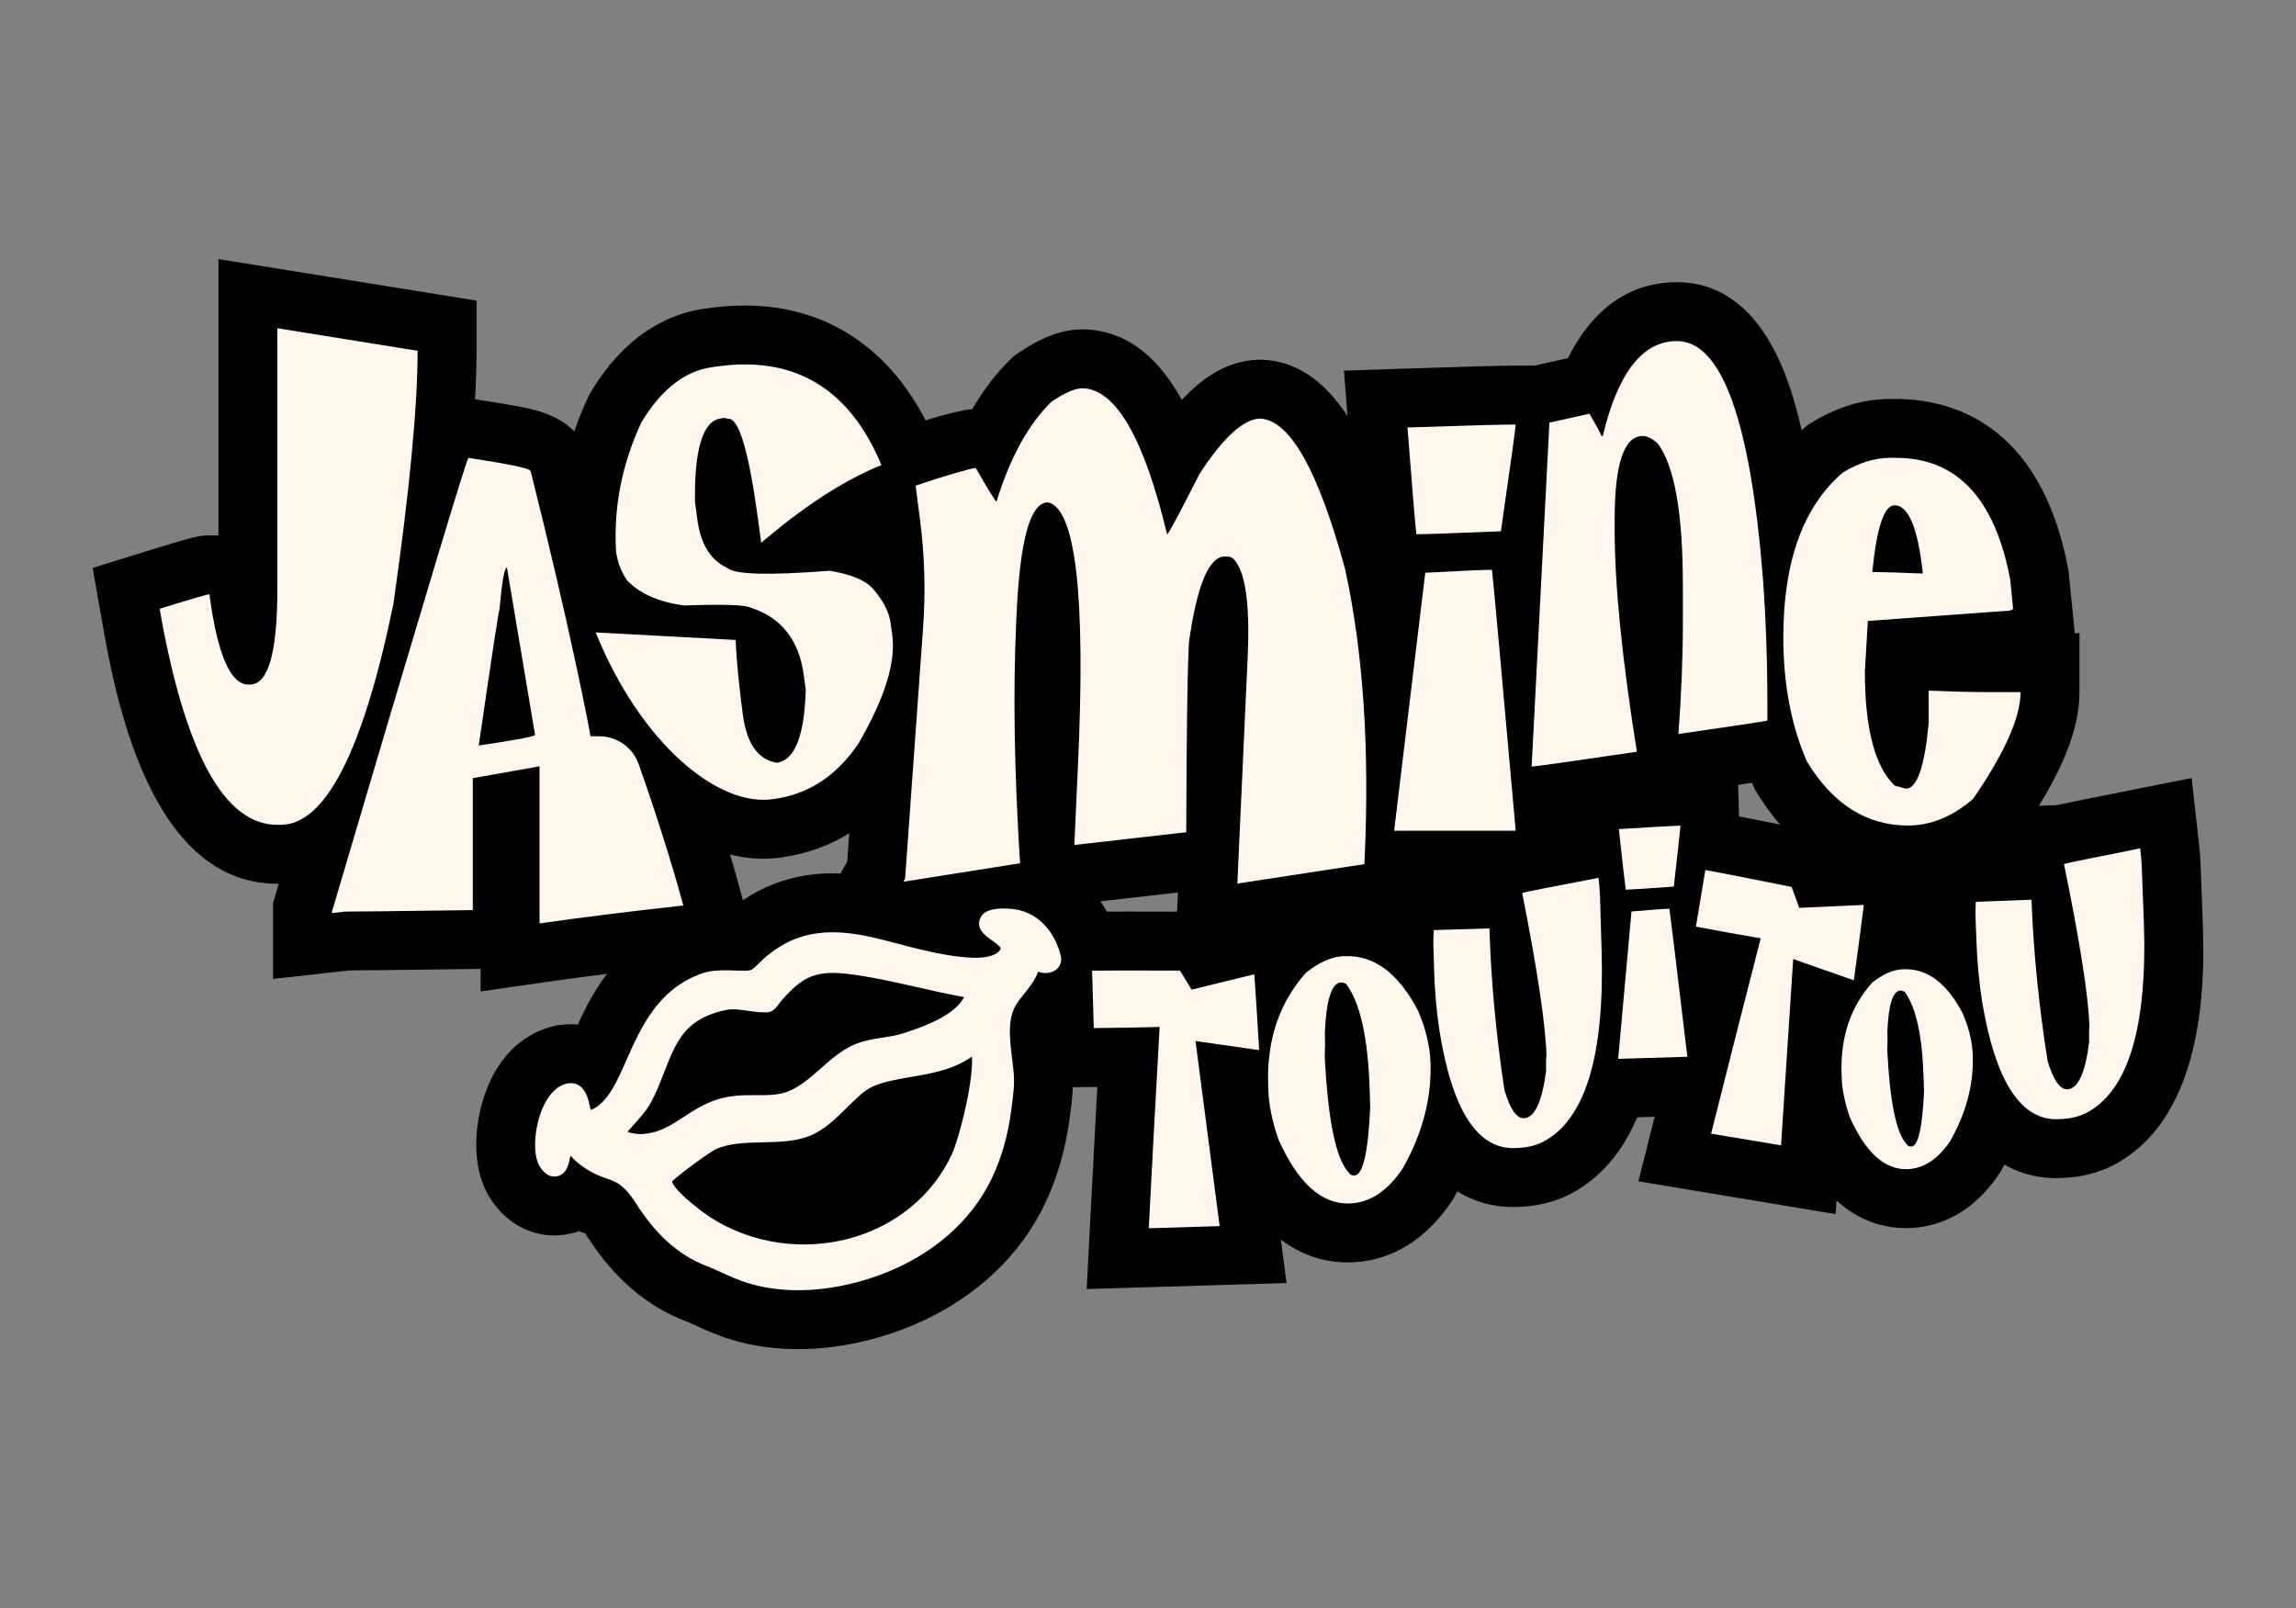
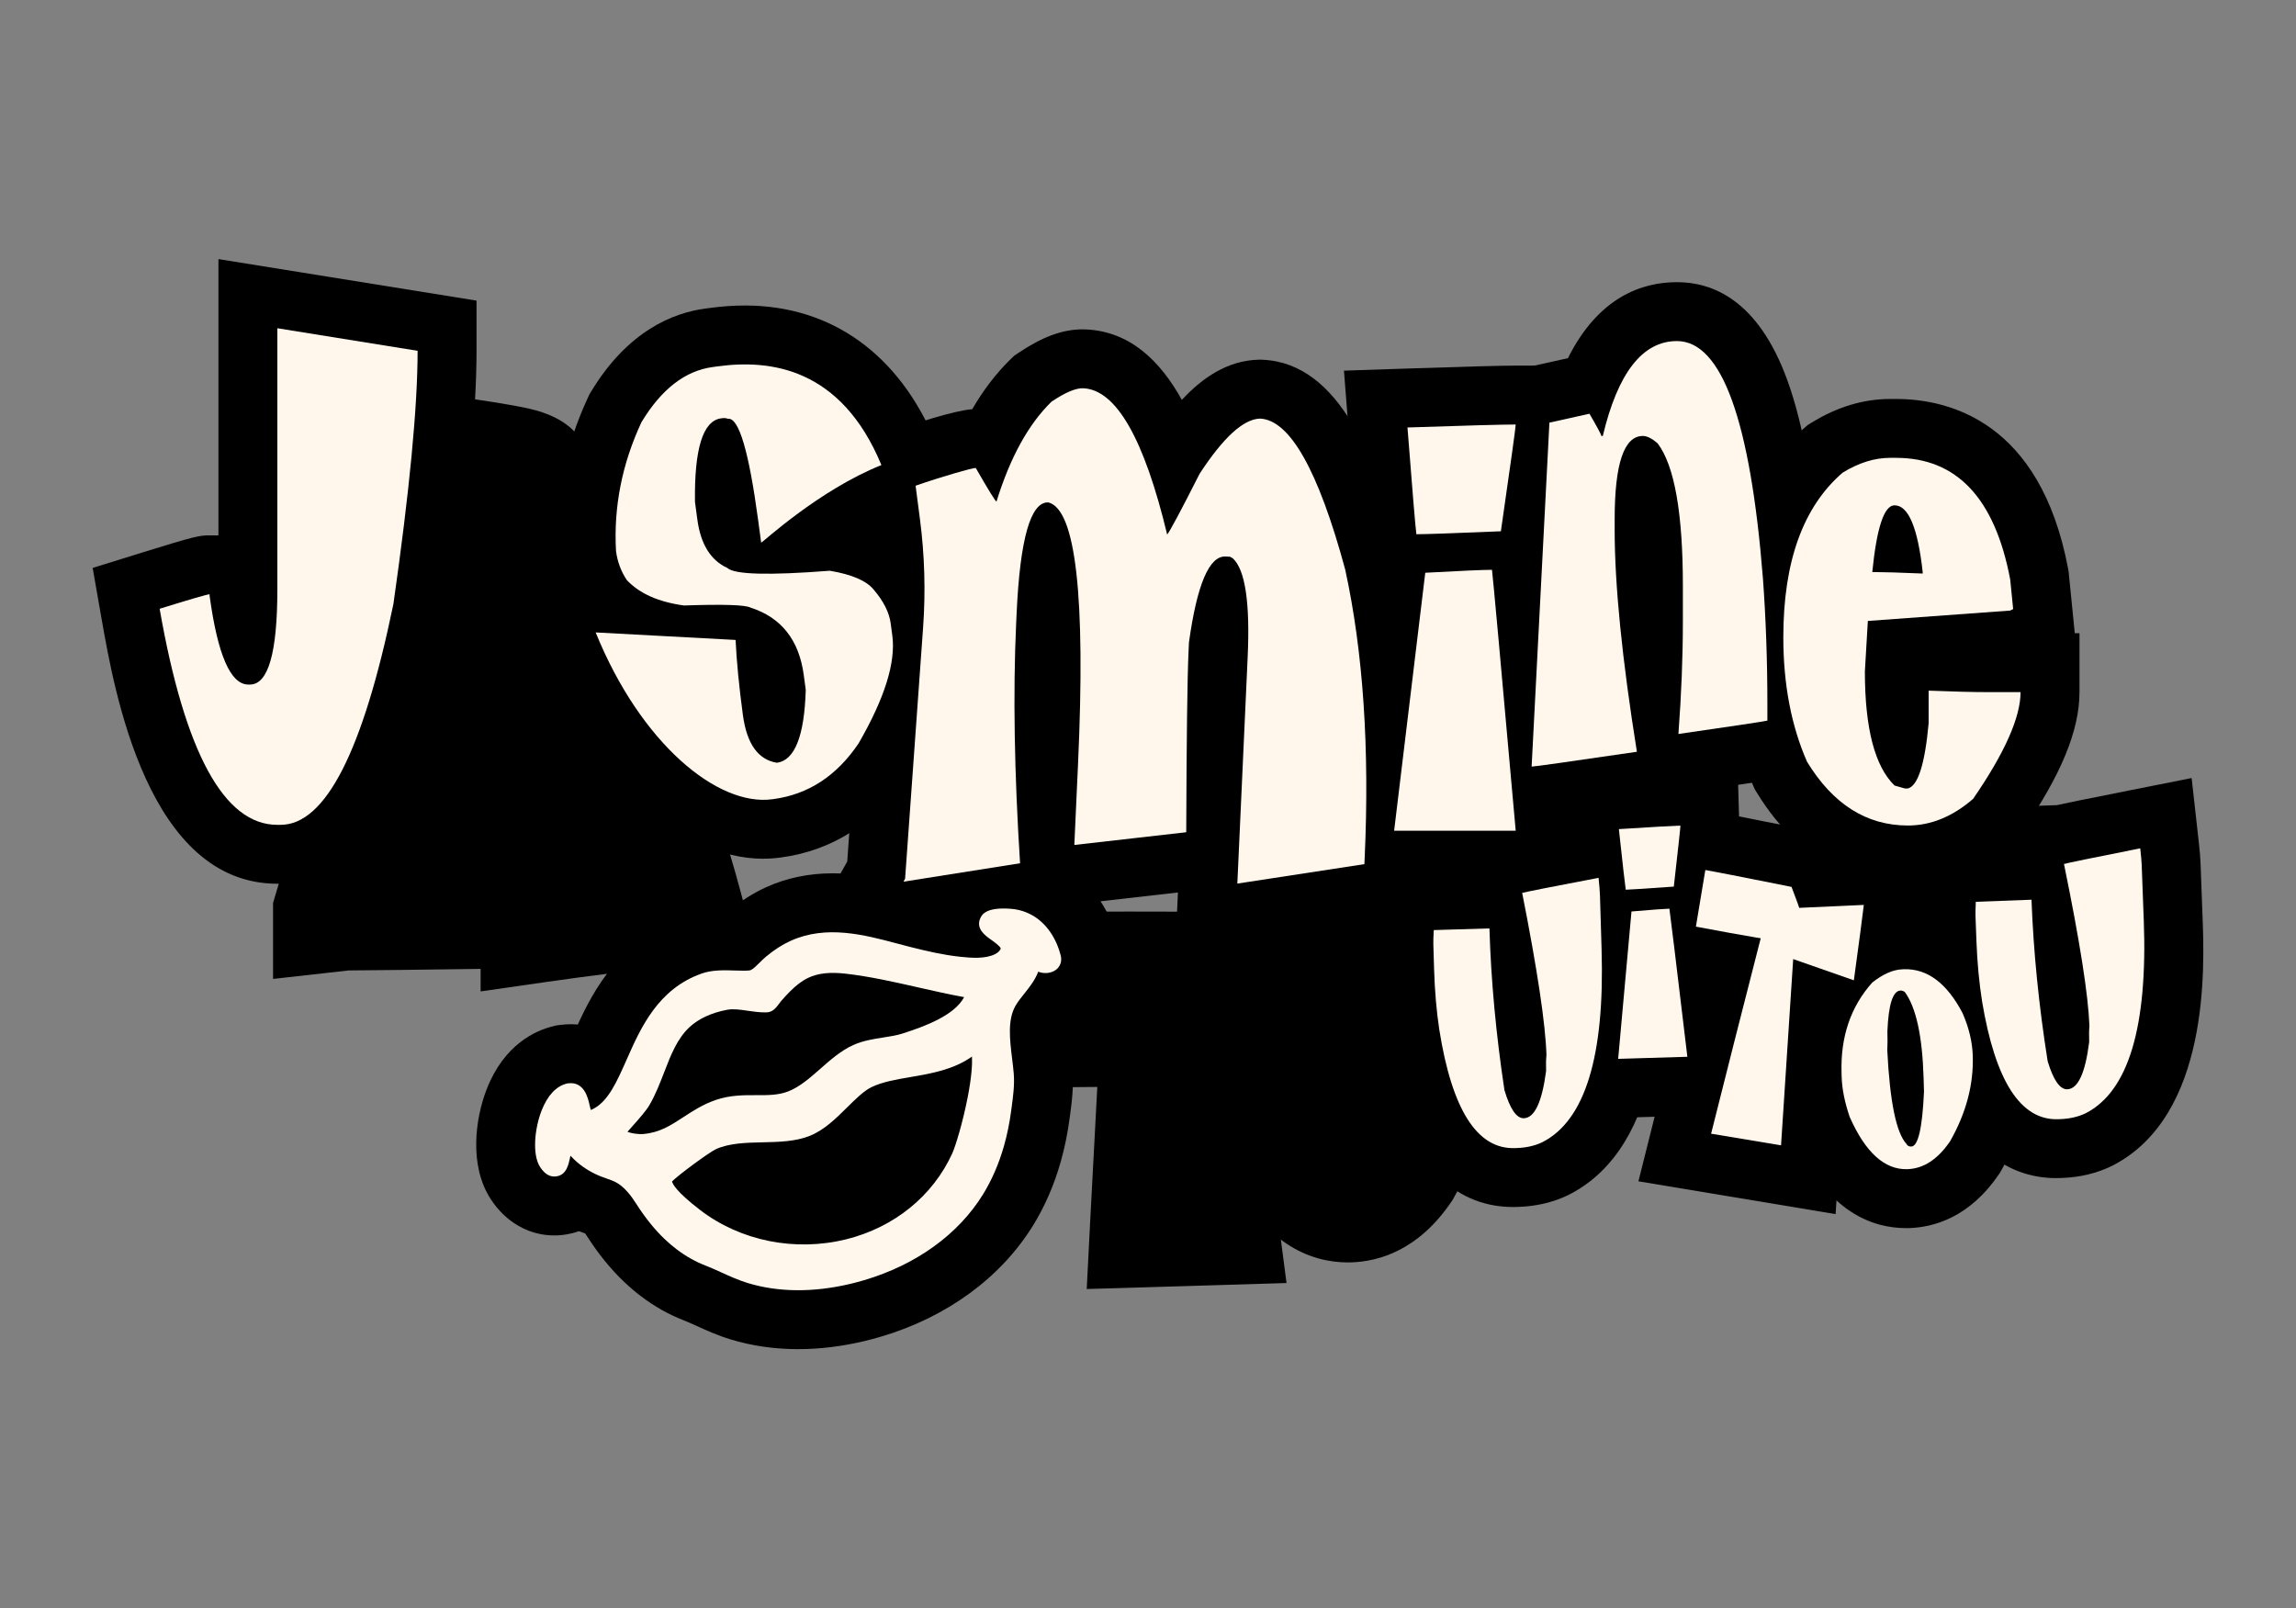
<svg xmlns="http://www.w3.org/2000/svg" id="Calque_1" data-name="Calque 1" viewBox="0 0 1191.09 834.37">
  <rect x="0" y="0" width="1191.09" height="834.37" fill="#808080" stroke="none" />
  <defs>
    <style>
      .cls-1 {
        fill: #fff7ec;
      }
    </style>
  </defs>
  <g>
    <path d="M565.44,635.67c1.16-22.7,2.44-46.73,3.81-71.76-.52,0-31.47.26-31.47.26l-2.71-90.23,30.57-.9c1.68-.05,5.54-.12,19.59-.12,7.08,0,16.08.02,26.97.05l16.88.05,3.38,5.42,45.88-11.24,2.84,35.81c.49,6.17,1.32,19.25,2.54,39.99l2.2,37.33-30.2-4.31,11.69,89.62-103.65,3.11,1.69-33.1Z" />
    <path d="M699.21,654.95c-18.76,0-45.09-8.97-64.05-51.68l-.55-1.24-.44-1.29c-4.17-12.24-6.45-23.89-6.77-34.64l-.08-2.65c-.94-31.18,8.32-57.86,27.51-79.28l1.75-1.95,2.06-1.63c12.15-9.6,24.76-14.66,37.49-15.05l.86-.03c.67-.02,1.32-.03,1.96-.03,18.42,0,44.42,7.75,63.71,44.65l.51.97.44,1c5.62,12.92,8.66,25.93,9.04,38.68.72,24.06-5.52,47.87-18.55,70.79l-.6,1.06-.69,1.01c-17.05,25.08-37.61,30.86-51.86,31.28-.58.02-1.15.03-1.73.03h0Z" />
    <path d="M784.92,626.2c-24.94,0-57.05-15.15-68.47-87.28-1.67-11.03-2.68-22.84-3.06-35.32l-.38-12.69c-.07-2.5,0-5.59.25-10.04l1.53-28.04,41.4-1.24-3.55-17.96,33.54-.91c5.63-1.22,16.05-3.23,37.36-7.3l32.68-6.24,3.44,33.09c.5,4.81.77,8.3.85,10.98l.85,28.46c.76,25.34,3.07,102.44-47.44,128.11l-.61.3c-7.74,3.72-16.42,5.74-25.8,6.03,0,0-2.04.05-2.61.05h0Z" />
    <path d="M813.21,466.42c-.23-1.46-.67-4.17-3.78-33l-3.43-31.74,31.86-2.04c17.76-1.13,28.54-1.75,32.95-1.88l30.57-.93.9,30.57c.08,2.79.1,3.37-3.61,36.01l-2.87,25.2-25.3,1.83c-18.94,1.37-23.96,1.62-26.2,1.69l-26.85.81-4.25-26.52Z" />
    <path d="M818.23,444.62l25.53-2.18c14.73-1.26,19.14-1.5,21.34-1.56l26.75-.81,4.33,26.41c.24,1.47.65,3.94,9.51,78.16l3.96,33.17-103.74,3.12,12.31-136.3Z" />
    <path d="M849.96,612.87l8.07-32.15c5.56-22.15,11.46-45.48,17.63-69.67-.51-.1-30.93-5.83-30.93-5.83l14.81-89.04,30.15,5.03c2.71.45,10.39,1.87,45.7,8.95l16.55,3.32,2.27,5.98,47.19-2.15-4.15,35.69c-.71,6.08-2.42,19.07-5.25,39.72l-5.07,37.05-28.8-10.07-5.88,90.19-102.3-17.02Z" />
    <path d="M988.76,637.15c-16.9,0-40.53-7.85-57.13-45.25l-.56-1.25-.44-1.3c-3.56-10.44-5.5-20.44-5.78-29.7l-.07-2.1c-.8-26.79,7.18-49.73,23.73-68.2l1.75-1.96,2.06-1.63c10.83-8.56,22.19-13.07,33.77-13.42,0,0,1.87-.05,2.45-.05,13.51,0,38.84,5.1,56.69,39.23l.5.97.44,1c4.84,11.13,7.46,22.38,7.79,33.43.62,20.53-4.68,40.81-15.75,60.29l-.61,1.07-.69,1.01c-15.17,22.31-33.71,27.46-46.59,27.85-.53.01-1.05.02-1.58.02h0Z" />
    <path d="M1066.76,611.21c-24.77,0-56.79-15.06-68.69-86.77-1.75-11.02-2.85-22.83-3.32-35.3l-.47-12.7c-.09-2.49-.04-5.59.17-10.05l1.34-28.03,41.38-1.55-3.69-17.96,33.55-1.14c5.63-1.27,16.05-3.35,37.29-7.57l32.63-6.48,3.69,33.06c.54,4.82.84,8.33.93,11.02l1.06,28.41c.95,25.33,3.83,102.42-46.5,128.46l-.6.3c-7.71,3.78-16.39,5.88-25.77,6.22l-.88.03c-.72.03-1.43.04-2.14.04h0Z" />
    <path d="M143.88,458.49c-67.08,0-84.58-99.8-91.17-137.37l-4.64-26.48,25.68-7.98c27.61-8.58,29.87-8.91,35-8.91h4.57v-143.33l133.89,21.54v26.04c0,30.74-4.2,75.11-12.85,135.65l-.13.93-.19.92c-14.17,68.73-35.77,138.98-88.49,138.98h-1.67Z" />
    <path d="M249.34,502.66l-3.63.05c-24.08.33-54.13.72-64.83.76l-39.23,4.4v-39.37l1.25-4.23c23-77.87,40.61-137.15,52.35-176.19,5.9-19.62,10.46-34.6,13.55-44.53,5.99-19.23,8-25.71,18.07-31.96l9.52-5.91,11.08,1.65c11.52,1.71,20.07,3.18,26.13,4.48,22.62,4.85,30.07,16.54,31.8,27.15,10.43,41.49,21.17,88.46,27.01,117.12,12.61,5.72,22.77,16.35,27.62,29.9,7.07,19.72,17.89,53.06,24,76l10.25,38.44h-38.86c-26.66,2.95-50.6,5.95-71.18,8.91l-34.91,5.02v-11.69Z" />
    <path d="M396.03,445.52c-43.26,0-89.61-42.56-115.33-105.91l-18.1-44.6,27.89,1.5c-.5-2.14-.9-4.31-1.2-6.52l-.16-1.17-.07-1.18c-1.57-27.96,3.82-55.4,16.03-81.56l.69-1.48.84-1.4c19.09-31.62,42.66-40.88,59.07-43.08l2.82-.38c6.14-.82,12.18-1.24,17.96-1.24,44.84,0,80.01,25.24,99.01,71.07l11.86,28.6-28.76,11.48c-2.74,1.1-5.57,2.37-8.46,3.8,6.8,3.38,12.32,7.68,16.64,12.93,8.8,10.43,14.04,21.5,15.57,32.9l.85,6.33c2.82,21.04-4.17,45.71-21.38,75.42l-.53.92-.59.88c-16.16,23.91-38.76,38.43-65.36,42l-.66.09c-2.85.38-5.74.57-8.64.57ZM416.7,371.43" />
    <path d="M439.52,446.97l8.86-123.54c1.19-16.65.7-33.49-1.45-50.05l-5.47-41.99,23.35-8.22c8.8-3.1,29.47-10.06,39.55-10.88,5.83-10.01,12.43-18.63,19.77-25.79l1.99-1.94,2.31-1.55c12.34-8.28,22.86-12.14,33.11-12.14.61,0,1.22.01,1.81.04,22.66,1.03,38.37,16.01,49.75,36.56,10.58-11.41,23.58-20.39,39.67-20.85l1.13-.03,1.13.05c40.11,1.82,59.05,51.96,72.28,100.77l.2.73.16.74c9.87,45.17,13.49,98.25,10.78,157.75l-1.28,28.1-127.52,19.51,1.42-31.22-49.96,5.68.32,5.02-150.12,23.72,28.2-50.47Z" />
    <path d="M688.76,461.56l23.35-193.51,25.59-1.41c25.71-1.42,33.03-1.58,36.29-1.58h26.77l3.52,26.54c.25,1.93.86,6.45,12.45,136.69l2.96,33.27h-130.95Z" />
    <path d="M707.9,307.72l-3.44-26.65c-.41-3.15-1.32-12.47-4.78-56.93l-2.48-31.84,31.92-1.07c31.02-1.04,49.73-1.55,57.18-1.55h30.56v30.56c0,3.03,0,4.29-8.01,59.75l-3.63,25.1-25.34,1.07c-33.26,1.4-41.69,1.56-45.13,1.56h-26.87Z" />
    <path d="M762.38,428.27l12.09-233.81,38.92-8.64c15.88-31.78,38.47-39.43,56.55-39.43s42.03,8.83,57.29,50.92c8.45,23.32,14.27,56.12,17.79,100.29,1.6,21.86,2.41,44.61,2.41,67.81v32.94l-23.89,5.34c-1.82.41-4.26.95-40.23,6.17l.95,5.91-30.64,4.49c-54.71,8.02-56.07,8.02-59.04,8.02h-32.18Z" />
    <path d="M989.74,458.87c-22.47,0-54.31-8.28-78.39-47.71l-1.07-1.76-.83-1.89c-9.87-22.52-14.88-48.39-14.88-76.88,0-48.33,13.92-84.84,41.37-108.52l1.86-1.61,2.09-1.29c13.18-8.11,26.85-12.22,40.63-12.22h3.08c27.12,0,74.79,11.43,89.25,87.95l.25,1.31,3.23,32.27h2.44v30.56c0,19.87-9.53,42.97-30,72.71l-2.21,3.2-2.94,2.55c-16.31,14.15-34.43,21.32-53.87,21.32Z" />
    <path d="M414.1,699.95c-12.29,0-24.11-1.7-35.12-5.07-6.81-2.08-12.75-4.78-17.51-6.95-2.52-1.15-4.71-2.14-6.63-2.88-7.8-3.01-15.3-7.23-22.29-12.53-3.01-2.29-5.96-4.8-8.76-7.46-7.07-6.73-13.43-14.58-19.45-24-.29-.45-.53-.82-.74-1.13-1.04-.37-1.97-.71-2.9-1.07l-.31-.13c-2.23.79-4.34,1.3-6.18,1.62-2.21.4-4.45.6-6.68.6-13.12,0-25.11-6.83-32.89-18.74-11.34-17.33-8.21-41.69-2.09-57.29,9.07-23.09,25.26-30.23,34.11-32.43l2-.5,2.09-.27c1.77-.23,3.58-.35,5.35-.35,1.2,0,2.42.06,3.65.17,8.34-18.27,22.38-44.08,54.05-55.28,8.61-3.08,16.94-3.43,22.44-3.43.52,0,1.03,0,1.55,0l.25-.21c6.37-5.26,12.74-9.3,19.46-12.35,10.52-4.77,22.09-7.19,34.4-7.19,15.58,0,29.99,3.84,41.57,6.93l.63.17c1.95.52,3.88,1.03,5.79,1.51.54.14,1.08.27,1.62.41,4.33-8.42,14.9-21.33,39.12-21.33,1.99,0,4.09.08,6.24.25,8.42.65,16.74,3.21,24.01,7.41,14.26,8.22,24.55,22.32,28.99,39.72,2.47,9.65.71,17.72-1.2,22.78-3.83,10.04-11.81,17.97-21.91,21.82-.02,0-.04.01-.05.02-.53.68-2.01,2.52-2.26,2.84.04,2.59.57,6.85.94,9.88.37,3.05.73,6.04.97,8.9.77,9.2-.4,17.8-1.24,24.08l-.24,1.75c-1.04,7.85-2.61,15.51-4.66,22.7-3.37,11.84-8.13,22.82-14.16,32.63-16.72,27.22-44.8,47.8-79.09,57.93-2.78.82-5.68,1.6-8.62,2.3-11.61,2.76-23.12,4.16-34.24,4.16Z" />
  </g>
  <g>
-     <path class="cls-1" d="M650.71,505.45l-32.62,7.99c0-.22-2.01-3.51-5.99-9.9-26.51-.08-41.7-.06-45.57.05l.89,29.77c13.51-.11,24.02-.28,31.53-.51l2.63-.08c-2.1,37.24-3.97,72.05-5.63,104.45l36.77-1.1-12.52-96.02,33,4.71c-1.2-20.34-2.03-33.46-2.5-39.36Z" />
-     <path class="cls-1" d="M697.94,496.05l-.88.03c-6.06.18-12.54,3.01-19.46,8.47-13.85,15.46-20.43,34.79-19.73,57.99l.08,2.63c.23,7.73,1.95,16.3,5.15,25.7,10.1,22.77,22.42,33.94,36.94,33.5,10.43-.31,19.6-6.28,27.5-17.91,10.26-18.05,15.12-36.31,14.57-54.77-.27-8.9-2.44-18.04-6.52-27.41-10.07-19.27-22.62-28.68-37.65-28.23ZM702.67,609.83c-1.53.05-2.57-.51-3.12-1.66-6.57-7.1-10.67-27.13-12.32-60.1.18-3.58.21-7.68.07-12.27.72-17.25,3.53-25.95,8.42-26.1.8-.02,1.69.24,2.65.79,7.3,9.79,11.36,28.21,12.18,55.28l.26,8.76c-1.05,23.4-3.76,35.16-8.14,35.29Z" />
    <path class="cls-1" d="M829.98,464.16c-.06-1.89-.29-4.81-.7-8.74-25.42,4.85-38.48,7.44-39.2,7.75h-.44c7.92,40.09,12.12,68.15,12.61,84.2-.23,2.13-.29,4.9-.19,8.33-2.14,16.13-5.99,24.28-11.53,24.45-3.79.11-7.15-4.75-10.08-14.6-4.37-28.93-6.97-56.9-7.78-83.89l-28.89.87c-.19,3.44-.26,5.92-.21,7.46l.38,12.7c.34,11.31,1.24,21.8,2.7,31.47,6.58,41.57,19.61,62.07,39.09,61.48l.88-.03c5.11-.15,9.6-1.16,13.49-3.03,22.15-11.26,32.4-44.57,30.74-99.95l-.85-28.46Z" />
    <path class="cls-1" d="M843.39,461.59c2.77-.08,11.08-.62,24.93-1.62,2.31-20.3,3.46-30.85,3.43-31.65-3.94.12-14.58.73-31.93,1.83,2.02,18.71,3.21,29.19,3.57,31.44Z" />
    <path class="cls-1" d="M846.36,472.89l-6.91,76.45,35.9-1.08c-5.85-49.04-8.96-74.66-9.32-76.84-2.55.08-9.11.56-19.67,1.46Z" />
    <path class="cls-1" d="M966.9,469.48l-33.55,1.52c.04-.21-1.29-3.84-3.96-10.87-25.99-5.21-40.9-8.14-44.72-8.77l-4.89,29.38c13.27,2.51,23.62,4.37,31.03,5.61l2.59.43c-9.27,36.13-17.85,69.92-25.74,101.39l36.29,6.04,6.3-96.63,31.47,11.01c2.76-20.19,4.49-33.22,5.17-39.1Z" />
    <path class="cls-1" d="M987.72,502.86l-.71.02c-4.9.15-10.14,2.43-15.73,6.85-11.19,12.5-16.51,28.12-15.95,46.87l.06,2.12c.19,6.25,1.58,13.17,4.17,20.77,8.17,18.41,18.12,27.43,29.85,27.08,8.43-.25,15.84-5.08,22.23-14.48,8.3-14.59,12.22-29.35,11.77-44.27-.22-7.19-1.97-14.58-5.27-22.16-8.14-15.57-18.29-23.18-30.43-22.82ZM991.54,594.83c-1.24.04-2.08-.41-2.52-1.34-5.31-5.74-8.63-21.93-9.96-48.57.15-2.89.17-6.2.06-9.92.58-13.95,2.85-20.98,6.8-21.1.65-.02,1.36.19,2.14.64,5.9,7.91,9.18,22.8,9.84,44.68l.21,7.08c-.85,18.91-3.04,28.42-6.58,28.53Z" />
    <path class="cls-1" d="M1112.11,477.3l-1.06-28.45c-.07-1.89-.33-4.81-.76-8.73-25.38,5.04-38.43,7.72-39.14,8.04l-.44.02c8.22,40.02,12.62,68.05,13.22,84.09-.21,2.13-.25,4.91-.13,8.33-2.03,16.15-5.81,24.32-11.35,24.53-3.79.14-7.19-4.7-10.18-14.52-4.59-28.9-7.38-56.84-8.39-83.83l-28.89,1.08c-.16,3.44-.22,5.93-.16,7.46l.47,12.69c.42,11.31,1.4,21.79,2.93,31.45,6.88,41.52,20.07,61.92,39.54,61.19l.88-.03c5.1-.19,9.6-1.23,13.47-3.13,22.07-11.42,32.07-44.81,30-100.17Z" />
    <path class="cls-1" d="M216.65,182l-72.77-11.71v135.51c0,32.9-4.74,49.35-14.22,49.35h-.84c-9.2,0-15.89-15.34-20.08-46.01v-.83c-1.12,0-9.76,2.5-25.93,7.53,13.1,74.73,33.46,112.09,61.06,112.09h1.67c23.28,0,42.8-38.2,58.55-114.6,8.36-58.55,12.55-102.33,12.55-131.33Z" />
-     <path class="cls-1" d="M279.9,479.08c21.41-3.08,46.02-6.15,73.84-9.22h.77c-6.03-22.62-16.61-55.07-23.24-73.57-3.08-8.59-11.24-14.3-20.37-14.3h-4.61c0-1.66-11-58.15-31-137.5,0-1.41-10.77-3.72-32.31-6.92-1.03.64-24.61,79.1-70.77,235.37v.77l6.92-.77c6.54,0,28.59-.25,66.15-.77v-68.46l34.61-6.15v81.54ZM248.36,386.77c6.66-45.76,10.25-69.35,10.77-70.76,1.28-14.36,2.56-21.54,3.85-21.54l14.61,86.92c-1.28.9-11.03,2.69-29.23,5.38Z" />
    <path class="cls-1" d="M403.03,395.72c-9.76-1.56-15.64-9.83-17.65-24.84-2-14.88-3.26-27.84-3.78-38.87l-72.59-3.9c23.52,57.94,63.42,90.33,91.55,86.55l.7-.09c18.05-2.42,32.75-12.03,44.1-28.82,13.56-23.42,19.41-42.1,17.54-56.05l-.85-6.33c-.75-5.63-3.68-11.44-8.78-17.43-3.72-4.63-11.32-7.91-22.8-9.83-31.77,2.47-49.49,1.99-53.17-1.46-8.65-3.97-13.83-12.35-15.54-25.12l-1.23-9.14c-.37-27.63,4.14-42.08,13.52-43.34l.7-.09c1.06-.14,2.02-.03,2.91.32,5.63-.75,10.86,16.92,15.7,53.02l1.51,11.25c.7-.09,29.99-27.33,62.38-40.27-20.99-50.64-57.84-54.84-84.68-51.24l-2.81.38c-14.3,1.92-26.62,11.45-36.97,28.59-10.1,21.64-14.51,43.95-13.22,66.92.74,5.52,2.6,10.51,5.59,15,6.55,7,16.44,11.4,29.69,13.2,20.31-.7,31.81-.33,34.51,1.1,15.96,5.14,25.16,16.79,27.6,34.96l1.04,7.73c-.72,23.96-5.72,36.56-14.97,37.81Z" />
    <path class="cls-1" d="M557.33,438.37l58.05-6.6c.17-48.75.57-80.05,1.2-93.88l.21-4.61c4.19-30.09,10.52-44.94,18.97-44.56l2.31.11,1.5.84c6.4,5.94,8.96,23,7.68,51.17l-5.36,117.57,65.91-10.09.14-3.07c2.6-57.12-.77-107.06-10.11-149.84-13.95-51.46-28.68-77.53-44.17-78.24-8.61.25-19.05,9.78-31.33,28.6-9.73,19.19-15.34,29.72-16.84,31.57-11.97-49.82-26.48-75.13-43.51-75.9-3.84-.17-9.34,2.14-16.49,6.95-11.95,11.65-21.47,28.93-28.54,51.83-.51-.02-4.1-5.84-10.76-17.44-1.67-.08-18.3,4.68-31.21,9.22l2.27,17.44c2.42,18.62,2.97,37.44,1.62,56.17l-9.34,130.32-.84,1.5,60.49-9.56c-2.99-46.98-3.68-88.34-2.05-124.06l.25-5.38c1.77-38.93,7.27-58.19,16.49-57.77,14.21,3.61,19.34,48.75,15.39,135.45l-1.93,42.26Z" />
    <path class="cls-1" d="M773.99,295.62c-4.49,0-16.03.51-34.61,1.53l-16.15,133.84h63.07c-7.69-86.41-11.8-131.53-12.31-135.38Z" />
    <path class="cls-1" d="M778.61,275.62c5.13-35.51,7.69-53.97,7.69-55.38-6.92,0-25.64.51-56.15,1.54,2.56,32.95,4.1,51.41,4.62,55.38,4.87,0,19.49-.51,43.84-1.53Z" />
    <path class="cls-1" d="M837.64,274.64v-5.38c0-28.72,4.87-43.08,14.61-43.08,2.18,0,4.74,1.28,7.69,3.85,8.72,11.53,13.08,36.15,13.08,73.84v18.46c0,18.46-.77,37.95-2.31,58.46,28.46-4.1,43.84-6.41,46.15-6.93v-8.46c0-22.57-.77-44.36-2.31-65.38-6.54-82.04-21.41-123.07-44.61-123.07-17.82,0-30.64,16.41-38.46,49.23h-.77c0-.64-2.05-4.48-6.15-11.53l-20.77,4.61-9.23,178.46c1.41,0,19.61-2.57,54.61-7.7-7.69-48.07-11.54-86.53-11.54-115.38Z" />
    <path class="cls-1" d="M1031.28,359.08c-7.57,0-17.82-.26-30.77-.77v16.92c-1.92,21.15-5.51,32.44-10.77,33.84h-1.54l-5.38-1.54c-10.26-10-15.38-29.74-15.38-59.23l1.54-26.15,73.84-5.39,1.54-.77-1.54-15.39c-7.95-42.05-27.69-63.07-59.23-63.07h-3.08c-8.08,0-16.28,2.57-24.61,7.69-20.51,17.7-30.77,46.15-30.77,85.38,0,24.36,4.1,45.9,12.31,64.61,13.46,22.05,30.89,33.07,52.31,33.07,11.92,0,23.2-4.61,33.84-13.84,16.41-23.84,24.61-42.31,24.61-55.38h-16.92ZM982.82,262.16c7.18,0,12.05,11.54,14.61,34.62v.77c-12.18-.51-20.64-.77-25.38-.77h-.77c2.31-23.08,6.15-34.62,11.54-34.62Z" />
    <path class="cls-1" d="M535.63,474.92c-3.35-1.93-7.21-3.12-11.15-3.42-13.11-1.03-15.1,3.15-15.86,4.72-2.64,5.54,2.58,9.24,5.39,11.22,1.35.95,4.94,3.49,5.14,4.67,0,0-.02.18-.25.57-.68,1.16-1.87,1.92-2.74,2.36-5.04,2.49-12.06,1.98-18.25,1.32-8.66-.94-17.37-2.97-25.5-5.02-2.24-.57-4.51-1.17-6.81-1.78-17.31-4.61-36.94-9.84-55.48-1.43-4.23,1.91-8.37,4.57-12.65,8.11-1.27,1.04-2.4,2.18-3.5,3.27-1.61,1.6-3.13,3.12-4.47,3.76-1.14.5-5.28.33-8.02.24-5.61-.18-11.97-.4-17.49,1.57-22.7,8.03-31.64,28.24-38.83,44.49-5.12,11.58-9.55,21.58-17.23,25.63-.59.31-1.07.52-1.43.66-.27-.86-.54-2.05-.72-2.86-.74-3.3-2.71-12.06-11.08-10.96l-.34.04-.34.08c-5.48,1.36-9.98,6.17-13.03,13.93-3.69,9.4-4.99,22.97-.78,29.4,2.47,3.78,5.38,5.39,8.64,4.78,4.99-.85,6.06-5.93,6.85-9.58.07-.31.15-.69.24-1.1.21.22.42.43.63.65.85.88,1.81,1.87,2.93,2.81,3.69,3.11,7.83,5.57,12.3,7.32.99.38,1.99.74,2.99,1.09,1.59.55,3.09,1.08,4.37,1.72,4.8,2.44,8.37,7.38,10.94,11.41,4.68,7.32,9.51,13.31,14.77,18.32,1.98,1.88,4.05,3.65,6.15,5.24,4.72,3.58,9.71,6.39,14.83,8.37,2.75,1.06,5.44,2.29,8.29,3.58,4.37,1.99,8.89,4.05,13.76,5.54,15.87,4.85,34.18,4.97,53.33.41,2.35-.56,4.71-1.19,7.08-1.89,27.02-7.98,48.94-23.83,61.71-44.62,4.57-7.44,8.2-15.85,10.81-25,1.64-5.77,2.91-11.96,3.76-18.41l.23-1.75c.73-5.43,1.57-11.59,1.08-17.45-.21-2.49-.53-5.08-.85-7.74-1.19-9.77-2.43-19.87,1.68-27.24,1.17-2.1,2.83-4.17,4.58-6.36,2.66-3.33,5.6-6.99,7.29-11.47,2.33.9,4.94.95,7.27.07,2.71-1.03,3.8-3.01,4.21-4.09.78-2.05.33-3.82.18-4.4-2.39-9.35-7.59-16.73-14.64-20.8ZM334.1,588.31c-2.98.28-6.7-.33-8.61-1.12.58-.66,1.24-1.39,1.83-2.05,4.39-4.91,7.89-8.9,9.62-11.88,3.17-5.45,5.42-11.3,7.61-16.96,3.46-8.97,6.73-17.45,13.19-23.45,4.74-4.39,11.48-7.48,19.5-8.97,3.19-.59,6.73-.07,10.47.48,3.13.46,6.36.93,9.83.87,3.37-.05,5.05-2.34,7.18-5.23l.36-.5c1.65-1.86,3.13-3.53,4.68-5.07,3.43-3.43,6.49-5.71,9.63-7.18,5.05-2.36,11.19-3.03,19.31-2.1,12.59,1.44,25.27,4.32,37.53,7.1,7.81,1.77,15.82,3.59,23.92,5.07-4.86,9.18-19.34,14.88-32.12,18.94-2.92.92-6.24,1.45-9.76,1.99-5.15.8-10.48,1.63-15.53,3.88-6.37,2.85-11.82,7.64-17.09,12.28-5.51,4.85-10.72,9.44-16.7,11.8-5.11,2.02-10.71,1.99-16.63,1.97-6.28-.03-13.39-.06-20.74,2.4-6.78,2.28-12,5.69-17.05,8.99-6.52,4.26-12.16,7.94-20.43,8.72ZM501.98,569.38c-2.51,12.91-6.3,25.33-7.97,28.99-10.09,22.12-30.11,38.37-54.94,44.57-26.49,6.55-54.74,1-75.84-15.16-12.42-9.51-14.33-13.61-14.6-14.83,3.09-3.22,19.4-15.25,22.85-16.8,6.98-3.13,15.72-3.32,24.19-3.51,8.4-.19,17.09-.37,24.58-3.42,7.4-3.01,13.42-8.96,19.25-14.73,4.46-4.41,8.67-8.57,12.64-10.49,5.68-2.74,12.77-3.95,20.29-5.23,10.52-1.8,22.17-3.77,31.81-10.62.19,3.88-.16,10.44-2.25,21.22Z" />
  </g>
</svg>